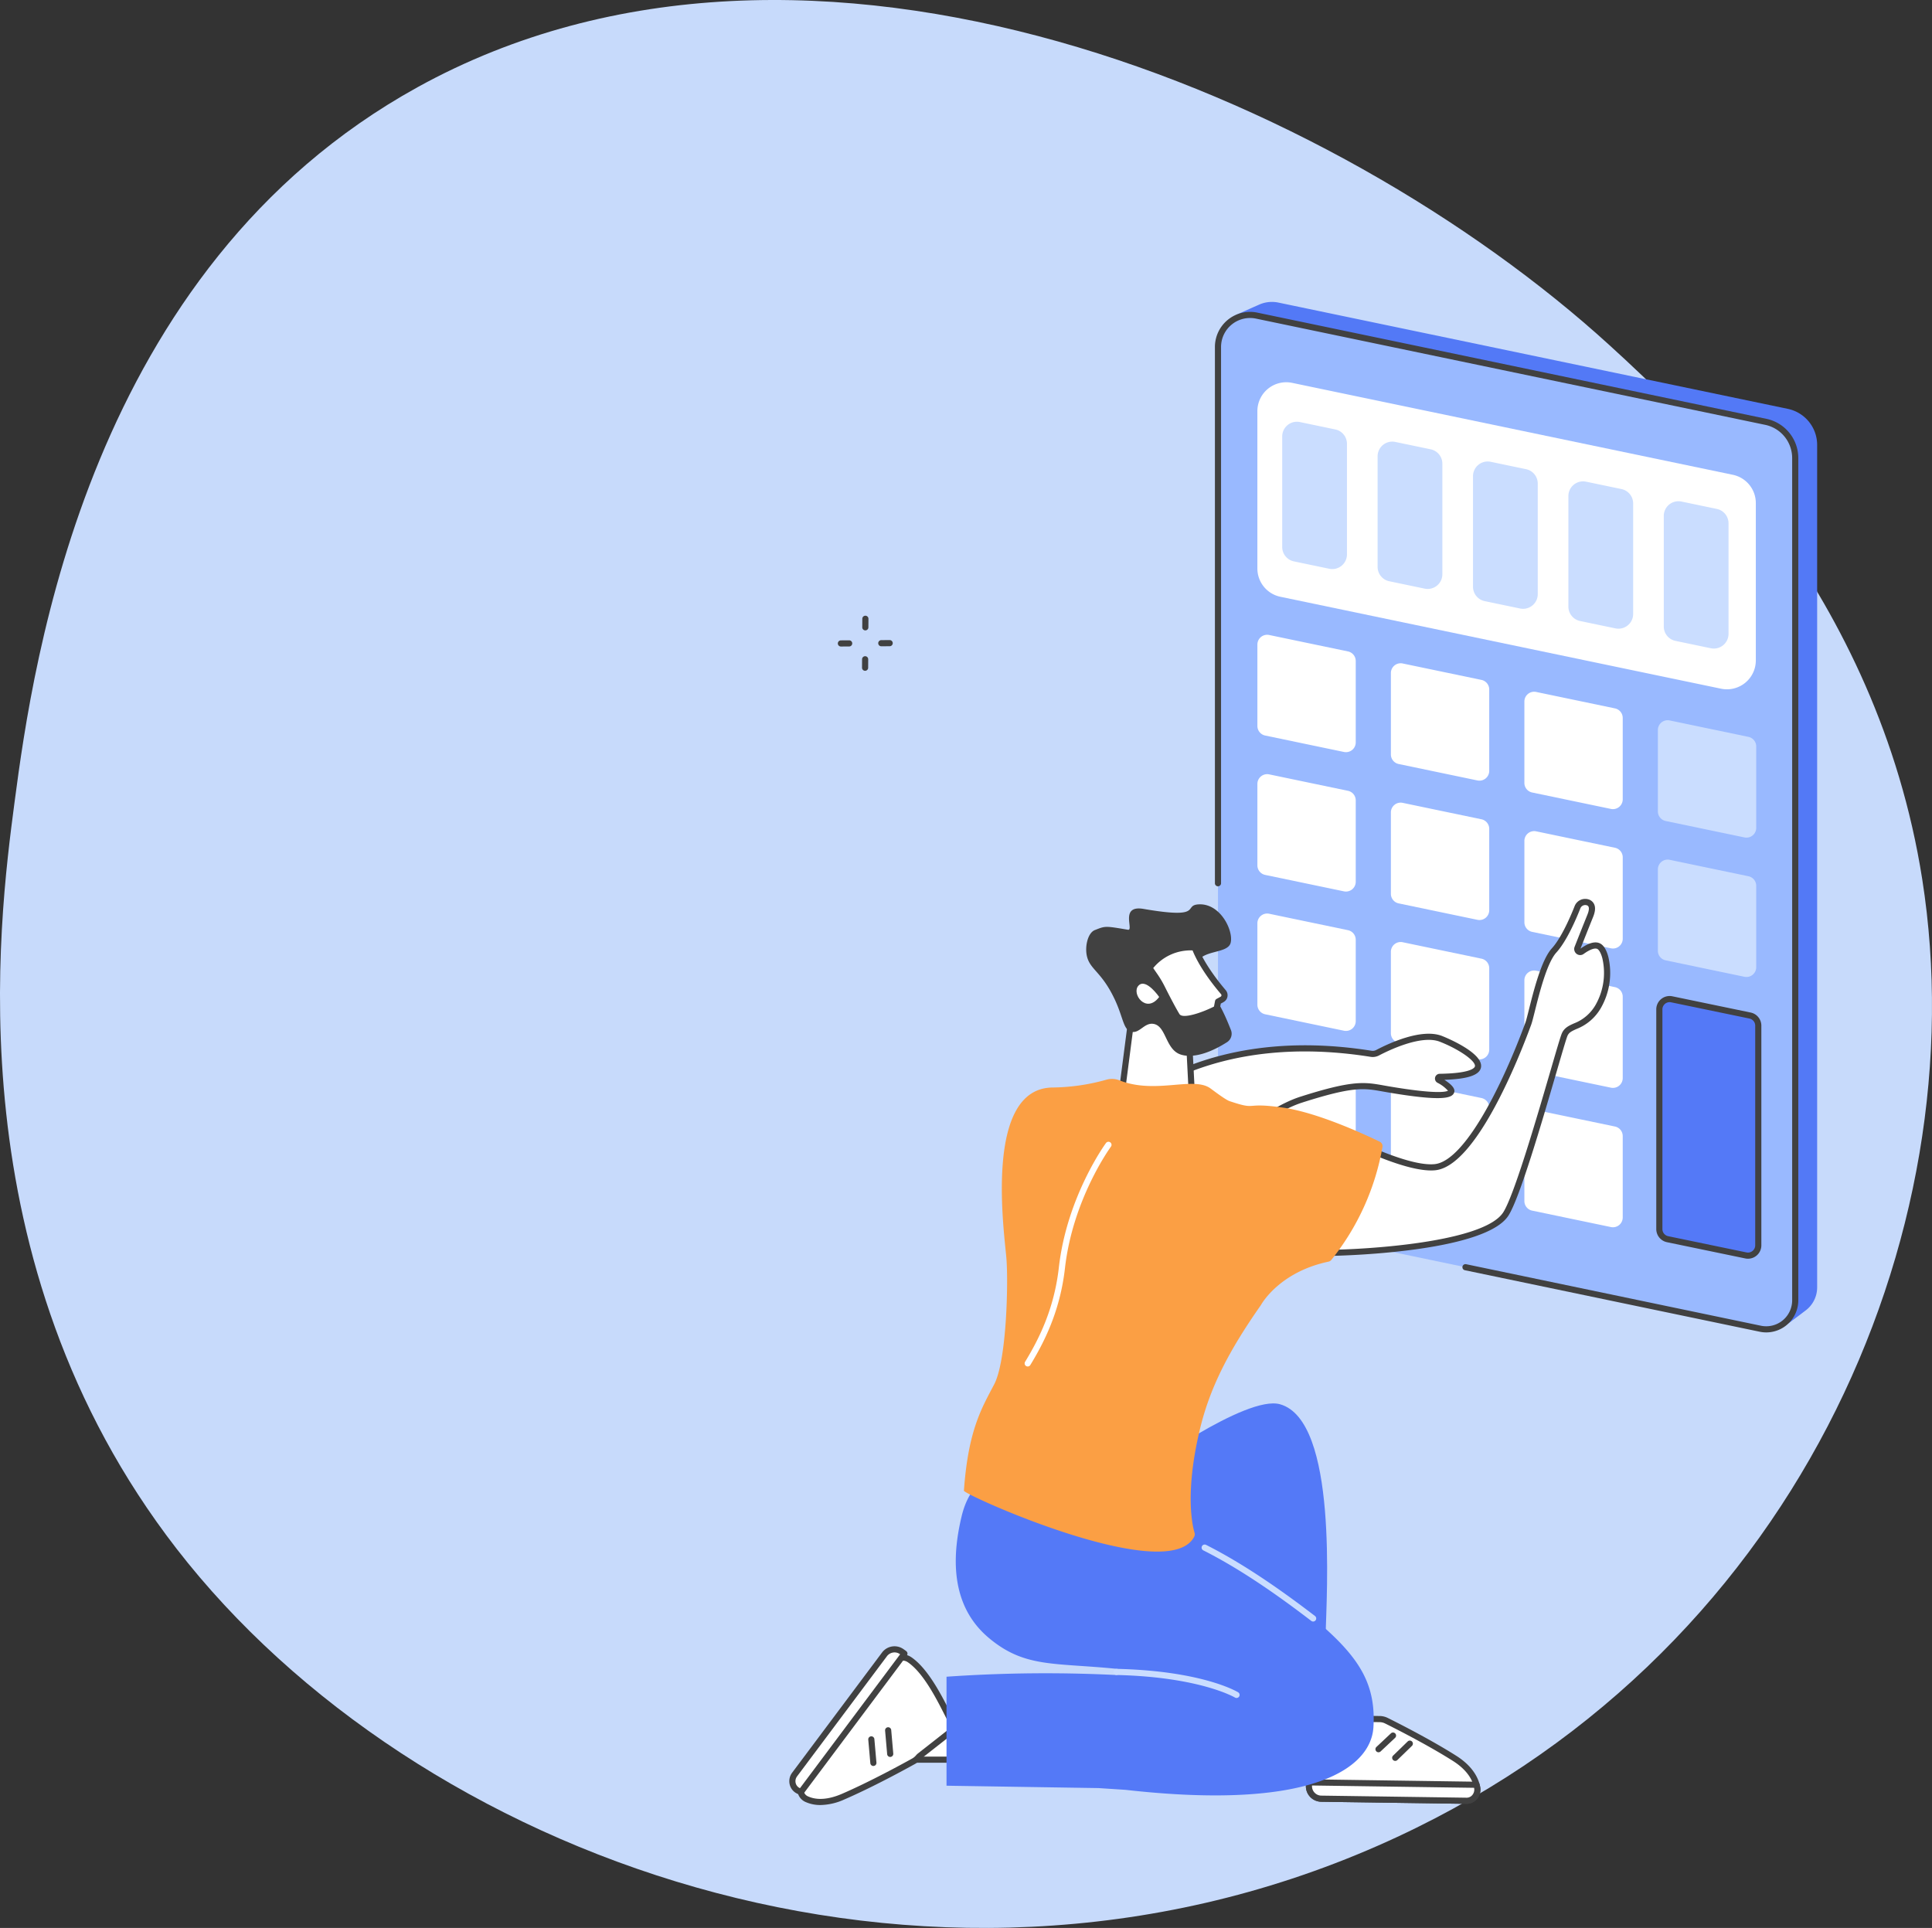
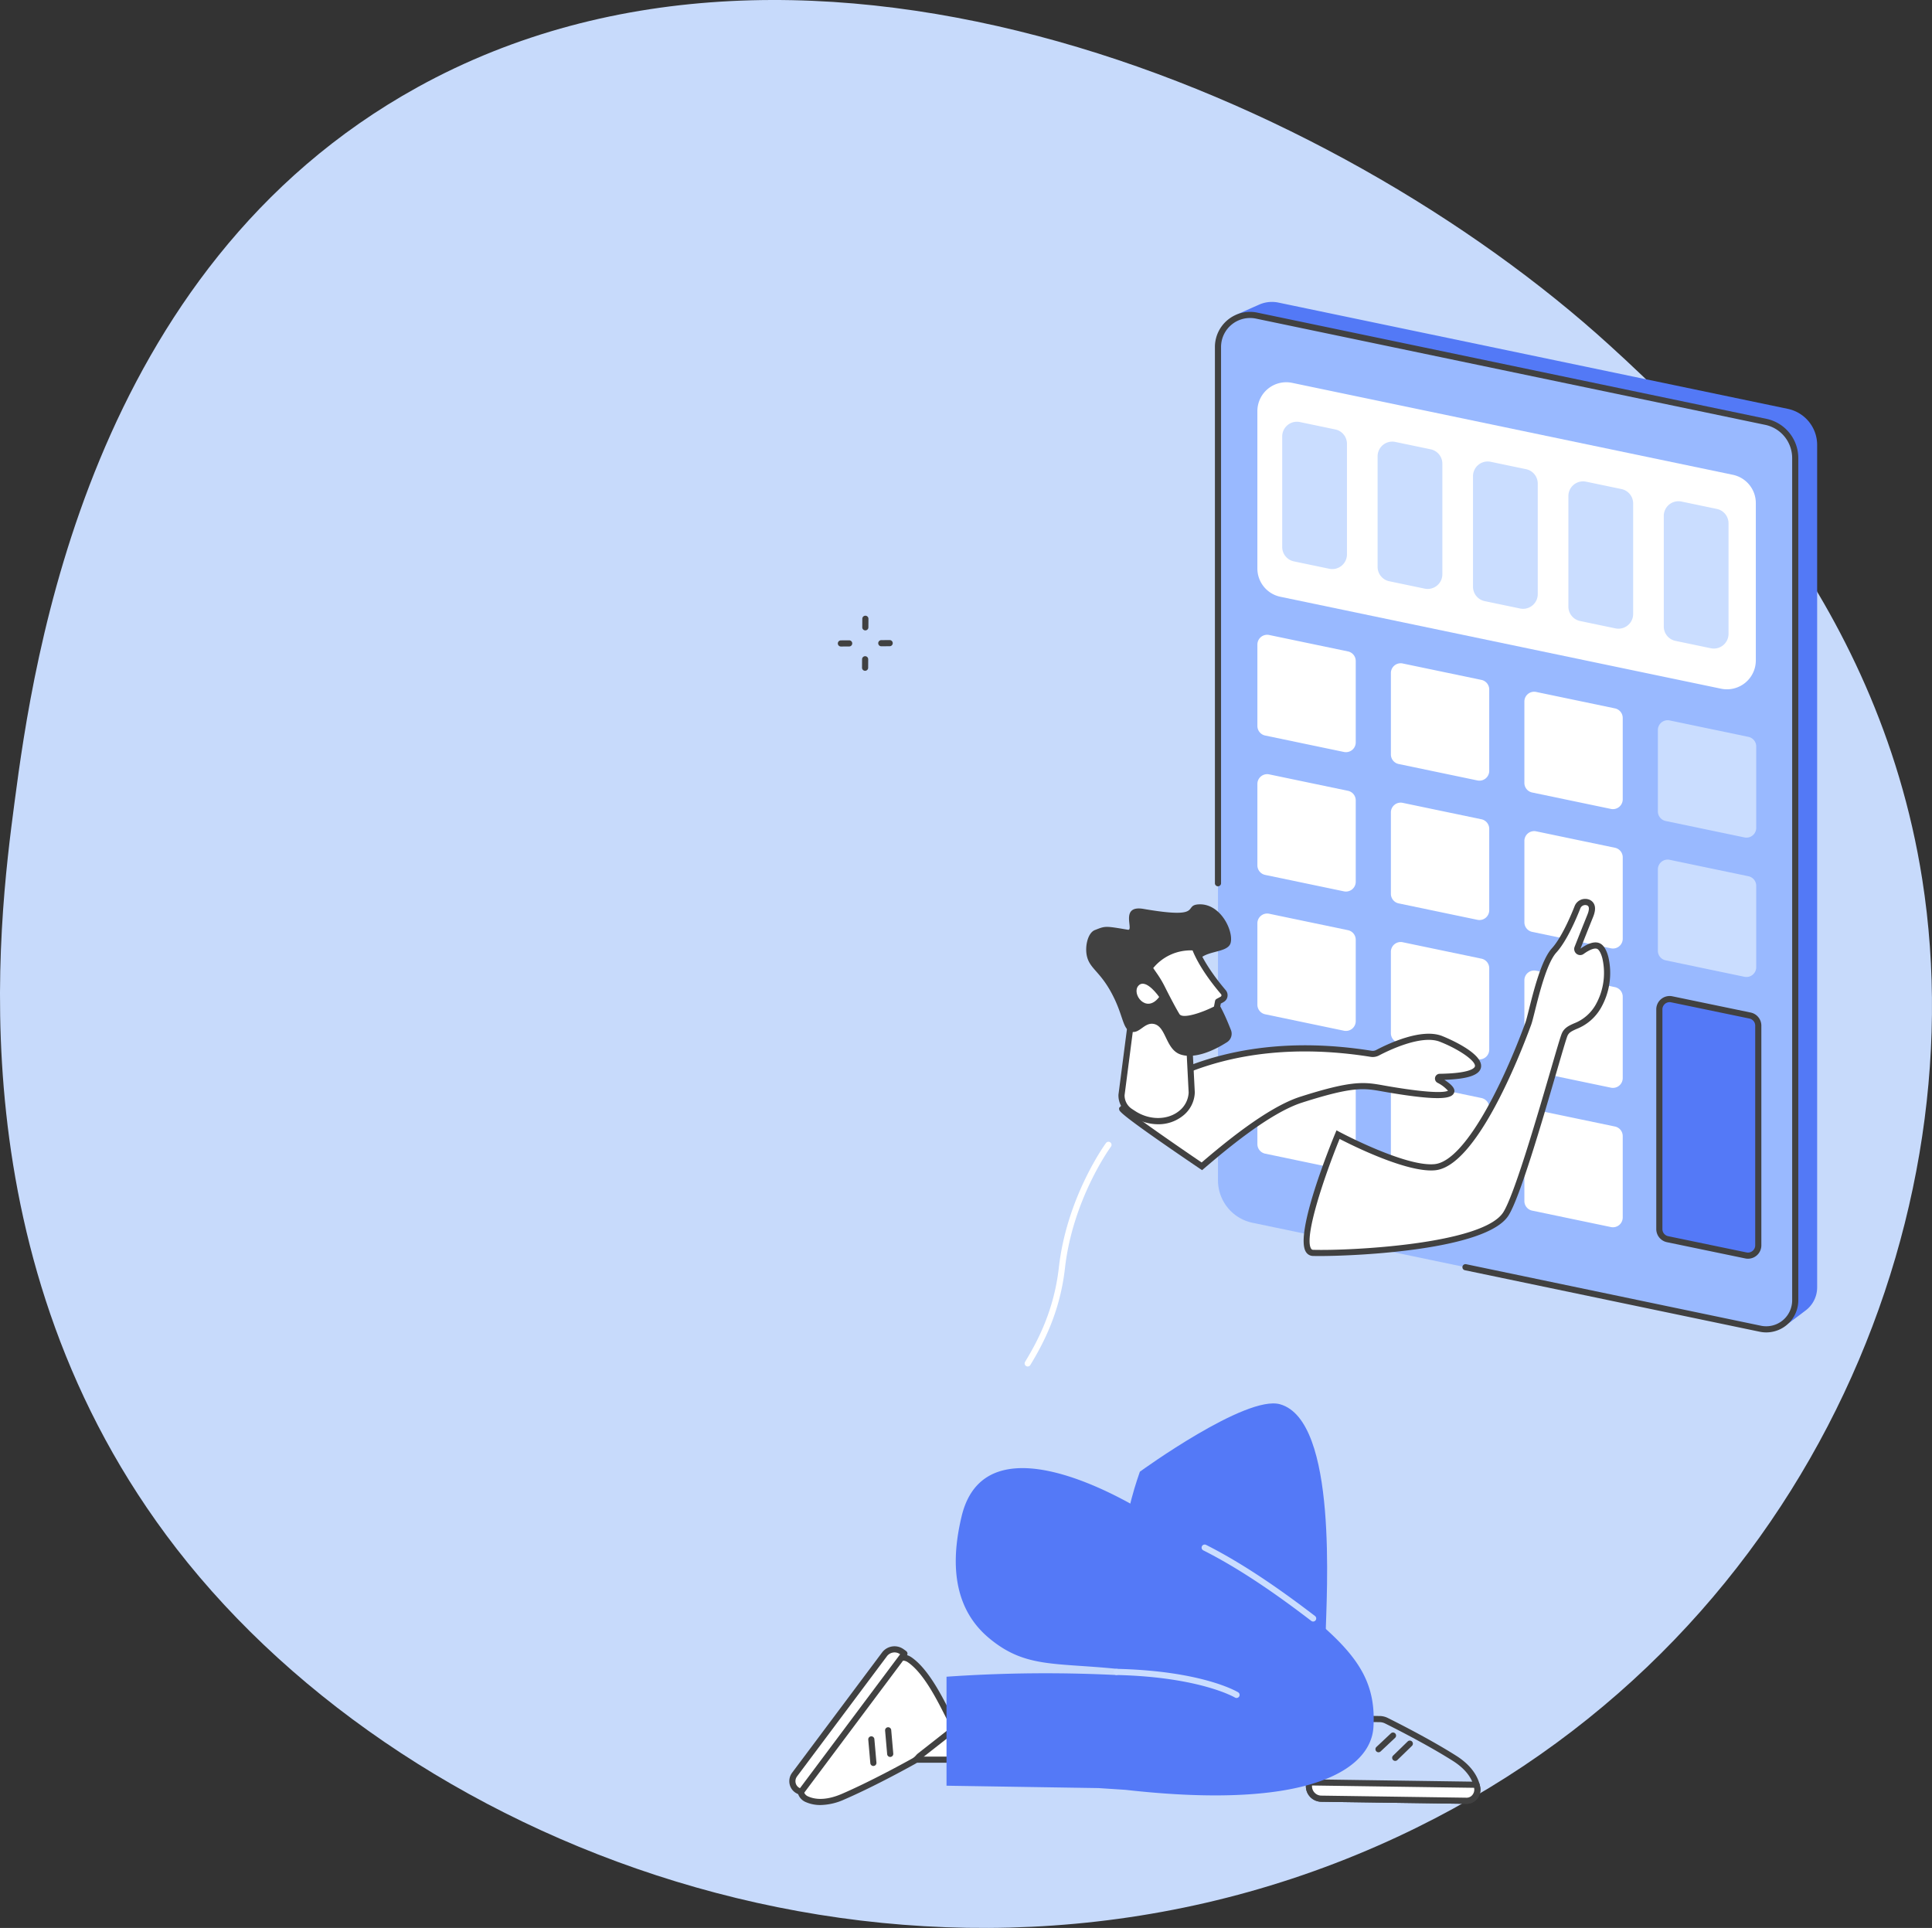
<svg xmlns="http://www.w3.org/2000/svg" width="640.638" height="639.338">
  <rect width="100%" height="100%" fill="#333333" stroke="none" />
  <g data-name="Group 9416">
    <path data-name="Path 6710" d="M138.436 28.931c130.108-71.831 304.414 2.8 395.241 85.526 25.948 23.634 88.863 82.592 103.719 177.088 18.455 117.38-41.952 259.657-180.494 320.514-150.8 66.242-319.409 3.462-398.323-98.441-73.8-95.3-59.032-207.522-53.754-247.612 6.194-47.032 24.611-176.894 133.611-237.075z" fill="#c7dafb" />
    <g data-name="Group 8189">
      <path data-name="Path 6756" d="M590.972 436.316l-168.381-35.13a14.386 14.386 0 01-11.448-14.083V110.769c0-4.2-4.082-4.852-.68-6.6.36-.185 7.211-3.23 7.592-3.373a10.567 10.567 0 015.9-.446l168.873 35.233a12.223 12.223 0 019.727 11.966v279.35a9.576 9.576 0 01-3.945 7.766c-.174.127-5.066 3.836-5.247 3.951-2.023 1.283.185-1.763-2.391-2.3z" fill="#5379f6" />
      <path data-name="Path 6757" d="M583.704 440.623l-168.383-35.13a14.385 14.385 0 01-11.448-14.084V115.077a10.638 10.638 0 0112.811-10.415l168.873 35.232a12.223 12.223 0 019.727 11.966v279.35a9.617 9.617 0 01-11.58 9.413z" fill="#99b9ff" />
      <path data-name="Path 6758" d="M585.684 441.847a10.682 10.682 0 01-2.187-.227l-97.758-20.394a1.018 1.018 0 01.416-1.994l97.757 20.4a8.6 8.6 0 0010.356-8.418V151.86a11.254 11.254 0 00-8.917-10.97l-168.873-35.232a9.621 9.621 0 00-11.585 9.419v177.814a1.018 1.018 0 01-2.036 0V115.077a11.656 11.656 0 0114.037-11.411l168.873 35.232a13.3 13.3 0 0110.537 12.962v279.35a10.642 10.642 0 01-10.618 10.638z" fill="#414141" />
      <g data-name="Group 8188">
        <g data-name="Group 8185">
          <path data-name="Path 6759" d="M570.678 228.381l-146.12-30.485a9.577 9.577 0 01-7.62-9.375v-52.184a9.576 9.576 0 0111.54-9.373l146.12 30.485a9.574 9.574 0 017.62 9.373v52.185a9.575 9.575 0 01-11.54 9.374z" fill="#fff" />
          <g data-name="Group 8184" fill="#caddff">
            <path data-name="Path 6760" d="M440.778 188.612l-11.728-2.448a4.872 4.872 0 01-3.877-4.77v-36.662a4.872 4.872 0 015.867-4.77l11.728 2.446a4.873 4.873 0 013.877 4.77v36.663a4.873 4.873 0 01-5.867 4.771z" />
            <path data-name="Path 6761" d="M472.408 195.2l-11.727-2.446a4.873 4.873 0 01-3.878-4.77v-36.662a4.872 4.872 0 015.868-4.77l11.727 2.446a4.873 4.873 0 013.878 4.77v36.662a4.872 4.872 0 01-5.868 4.77z" />
            <path data-name="Path 6762" d="M504.042 201.791l-11.728-2.446a4.873 4.873 0 01-3.877-4.77v-36.664a4.873 4.873 0 015.867-4.77l11.728 2.448a4.871 4.871 0 013.877 4.77v36.662a4.872 4.872 0 01-5.867 4.77z" />
            <path data-name="Path 6763" d="M535.673 208.382l-11.727-2.446a4.873 4.873 0 01-3.878-4.771v-36.663a4.873 4.873 0 015.868-4.77l11.727 2.446a4.873 4.873 0 013.878 4.77v36.666a4.874 4.874 0 01-5.868 4.768z" />
            <path data-name="Path 6764" d="M567.305 214.971l-11.732-2.443a4.872 4.872 0 01-3.877-4.77v-36.666a4.872 4.872 0 015.867-4.77l11.728 2.446a4.873 4.873 0 013.877 4.77V210.2a4.871 4.871 0 01-5.863 4.771z" />
          </g>
        </g>
        <g data-name="Group 8187">
          <path data-name="Path 6765" d="M445.645 249.364l-26.121-5.449a3.246 3.246 0 01-2.582-3.177V213.75a3.245 3.245 0 013.908-3.177l26.121 5.449a3.246 3.246 0 012.582 3.178v26.987a3.245 3.245 0 01-3.908 3.177z" fill="#fff" />
          <path data-name="Path 6766" d="M489.911 258.809l-26.121-5.45a3.245 3.245 0 01-2.582-3.177v-26.986a3.245 3.245 0 013.908-3.178l26.121 5.45a3.244 3.244 0 012.582 3.177v26.988a3.245 3.245 0 01-3.908 3.176z" fill="#fff" />
          <path data-name="Path 6767" d="M534.177 268.254l-26.121-5.45a3.245 3.245 0 01-2.582-3.177v-26.988a3.245 3.245 0 013.908-3.177l26.121 5.45a3.244 3.244 0 012.582 3.177v26.987a3.246 3.246 0 01-3.908 3.178z" fill="#fff" />
          <path data-name="Path 6768" d="M578.443 277.703l-26.121-5.449a3.247 3.247 0 01-2.582-3.178v-26.991a3.245 3.245 0 013.908-3.177l26.121 5.449a3.247 3.247 0 012.583 3.178v26.987a3.246 3.246 0 01-3.909 3.181z" fill="#caddff" />
          <path data-name="Path 6769" d="M445.645 295.584l-26.121-5.45a3.244 3.244 0 01-2.582-3.177v-26.986a3.246 3.246 0 013.908-3.178l26.121 5.45a3.244 3.244 0 012.582 3.177v26.988a3.245 3.245 0 01-3.908 3.176z" fill="#fff" />
          <path data-name="Path 6770" d="M489.911 305.029l-26.121-5.45a3.246 3.246 0 01-2.582-3.177v-26.988a3.245 3.245 0 013.908-3.177l26.121 5.449a3.246 3.246 0 012.582 3.178v26.987a3.246 3.246 0 01-3.908 3.178z" fill="#fff" />
          <path data-name="Path 6771" d="M534.177 314.474l-26.117-5.449a3.247 3.247 0 01-2.582-3.178V278.86a3.244 3.244 0 013.908-3.177l26.121 5.449a3.245 3.245 0 012.582 3.177v26.988a3.245 3.245 0 01-3.912 3.177z" fill="#fff" />
          <path data-name="Path 6772" d="M578.443 323.915l-26.121-5.45a3.245 3.245 0 01-2.582-3.177v-26.984a3.245 3.245 0 013.908-3.177l26.121 5.45a3.245 3.245 0 012.583 3.177v26.987a3.246 3.246 0 01-3.909 3.174z" fill="#caddff" />
          <path data-name="Path 6773" d="M445.645 341.803l-26.121-5.449a3.246 3.246 0 01-2.582-3.177v-26.988a3.245 3.245 0 013.908-3.177l26.121 5.449a3.246 3.246 0 012.582 3.178v26.987a3.245 3.245 0 01-3.908 3.177z" fill="#fff" />
          <path data-name="Path 6774" d="M489.911 351.248l-26.121-5.45a3.245 3.245 0 01-2.582-3.177v-26.986a3.245 3.245 0 013.908-3.178l26.121 5.45a3.245 3.245 0 012.582 3.177v26.988a3.245 3.245 0 01-3.908 3.176z" fill="#fff" />
          <path data-name="Path 6775" d="M534.177 360.694l-26.121-5.45a3.245 3.245 0 01-2.582-3.177v-26.988a3.245 3.245 0 013.908-3.177l26.121 5.45a3.244 3.244 0 012.582 3.177v26.988a3.246 3.246 0 01-3.908 3.177z" fill="#fff" />
          <path data-name="Path 6776" d="M445.645 388.023l-26.121-5.45a3.244 3.244 0 01-2.582-3.177v-26.988a3.246 3.246 0 013.908-3.178l26.121 5.45a3.244 3.244 0 012.582 3.177v26.988a3.246 3.246 0 01-3.908 3.178z" fill="#fff" />
          <path data-name="Path 6777" d="M489.911 397.469l-26.121-5.45a3.246 3.246 0 01-2.582-3.177v-26.988a3.245 3.245 0 013.908-3.177l26.121 5.449a3.246 3.246 0 012.582 3.178v26.987a3.246 3.246 0 01-3.908 3.178z" fill="#fff" />
          <path data-name="Path 6778" d="M534.177 406.913l-26.121-5.449a3.247 3.247 0 01-2.582-3.178v-26.987a3.244 3.244 0 013.908-3.177l26.121 5.449a3.245 3.245 0 012.582 3.177v26.988a3.245 3.245 0 01-3.908 3.177z" fill="#fff" />
          <g data-name="Group 8186">
            <path data-name="Path 6779" d="M550.225 334.732v72.862a3.415 3.415 0 002.722 3.344l25.979 5.387a3.415 3.415 0 004.109-3.344v-72.866a3.415 3.415 0 00-2.722-3.344l-25.98-5.387a3.416 3.416 0 00-4.108 3.348z" fill="#5479f7" />
            <path data-name="Path 6780" d="M579.627 417.412a4.455 4.455 0 01-.907-.093l-25.979-5.387a4.452 4.452 0 01-3.533-4.341v-72.863a4.433 4.433 0 015.334-4.34l25.979 5.387a4.449 4.449 0 013.532 4.34v72.862a4.434 4.434 0 01-4.426 4.434zm-25.99-85.081a2.4 2.4 0 00-2.393 2.4v72.86a2.407 2.407 0 001.91 2.348l25.979 5.387a2.4 2.4 0 002.884-2.348v-72.863a2.406 2.406 0 00-1.91-2.347l-25.98-5.387a2.41 2.41 0 00-.491-.05z" fill="#414141" />
          </g>
        </g>
      </g>
    </g>
    <g data-name="Group 8229">
      <g data-name="Group 8222">
        <g data-name="Group 8215">
          <path data-name="Path 6827" d="M320.924 583.535h-21.738l7.826-15.31 17.285 1.514z" fill="#fff" />
          <path data-name="Path 6828" d="M320.924 584.557h-21.738a1.018 1.018 0 01-.907-1.482l7.822-15.318a1.018 1.018 0 011-.55l17.284 1.514a1.018 1.018 0 01.9 1.256l-3.373 13.8a1.019 1.019 0 01-.988.78zm-20.074-2.035h19.275l2.9-11.867-15.42-1.352z" fill="#414141" />
        </g>
        <g data-name="Group 8218">
          <g data-name="Group 8216">
            <path data-name="Path 6829" d="M305.003 582.275l9.732-7.64a2.953 2.953 0 00.809-3.757c-1.983-3.36-7.365-16.081-14-20.533a4.146 4.146 0 00-5.611 1.009l-29.787 39.825a3.586 3.586 0 001.279 5.411c2.447 1.145 6.363 1.713 12.132-.781 9.341-4.039 20.039-9.893 23.389-11.758a5.636 5.636 0 001.55-1.269 3.626 3.626 0 01.507-.507z" fill="#fff" />
            <path data-name="Path 6830" d="M272.062 598.575a11.873 11.873 0 01-5.073-1.062 4.5 4.5 0 01-2.462-3 4.663 4.663 0 01.8-3.943l29.787-39.825a5.154 5.154 0 016.993-1.245c5.534 3.71 10.061 12.607 12.766 17.922.627 1.231 1.167 2.294 1.548 2.939a3.965 3.965 0 01-1.057 5.075l-9.732 7.639a2.625 2.625 0 00-.366.367 6.63 6.63 0 01-1.83 1.5c-3.12 1.736-14.036 7.719-23.479 11.8a19.922 19.922 0 01-7.895 1.833zm27.224-47.893a3.178 3.178 0 00-2.542 1.286l-29.787 39.825a2.636 2.636 0 00-.454 2.228 2.47 2.47 0 001.35 1.65c2.972 1.391 6.878 1.116 11.3-.794 9.357-4.046 20.2-9.988 23.3-11.713a4.613 4.613 0 001.27-1.04 4.639 4.639 0 01.657-.647l9.732-7.64a1.945 1.945 0 00.557-2.444c-.409-.693-.937-1.73-1.606-3.044-2.615-5.139-6.992-13.739-12.084-17.154a3.013 3.013 0 00-1.693-.513z" fill="#414141" />
          </g>
          <g data-name="Group 8217">
            <path data-name="Path 6831" d="M265.632 594.199a.045.045 0 01-.049.016 8.317 8.317 0 01-.821-.337 3.587 3.587 0 01-1.279-5.411l29.787-39.82a4.146 4.146 0 015.612-1.009c.339.228.671.467 1 .708a.04.04 0 01.007.057z" fill="#fff" />
            <path data-name="Path 6832" d="M265.578 595.23a1.025 1.025 0 01-.339-.057 10.9 10.9 0 01-.907-.372 4.5 4.5 0 01-2.463-3 4.67 4.67 0 01.8-3.943l29.787-39.825a5.157 5.157 0 016.994-1.245c.351.234.694.483 1.035.734a1.085 1.085 0 01.419.7 1.1 1.1 0 01-.2.792l-34.258 45.792a1.1 1.1 0 01-.868.424zm31.05-47.263a3.178 3.178 0 00-2.542 1.286L264.3 589.077a2.639 2.639 0 00-.454 2.229 2.473 2.473 0 001.35 1.65l.071.033 33.21-44.4-.16-.108a3.011 3.011 0 00-1.689-.514z" fill="#414141" />
          </g>
          <path data-name="Path 6833" d="M295.19 582.633a1.018 1.018 0 01-1.014-.929l-.683-7.8a1.018 1.018 0 112.028-.178l.683 7.8a1.018 1.018 0 01-.925 1.1c-.027.007-.06.007-.089.007z" fill="#414141" />
          <path data-name="Path 6834" d="M289.607 585.629a1.018 1.018 0 01-1.013-.93l-.683-7.8a1.017 1.017 0 112.027-.178l.683 7.8a1.016 1.016 0 01-.924 1.1.817.817 0 01-.09.008z" fill="#414141" />
        </g>
        <g data-name="Group 8221">
          <g data-name="Group 8219">
-             <path data-name="Path 6835" d="M457.506 570.078l-16.451-.236a2.877 2.877 0 00-2.689 1.834c-1.512 3.717-4.608 12.409-4.329 20.7a4.148 4.148 0 003.99 4.1l48.272.692a3.656 3.656 0 003.525-4.377c-.493-2.753-2.277-6.387-7.524-9.708-8.493-5.377-19.189-10.784-22.562-12.458a5.166 5.166 0 00-2.232-.547z" fill="#fff" />
            <path data-name="Path 6836" d="M486.348 598.181h-.064l-48.272-.692a5.158 5.158 0 01-4.991-5.08c-.29-8.583 2.983-17.628 4.4-21.118a3.875 3.875 0 013.646-2.47l16.45.236a6.169 6.169 0 012.672.65c3.141 1.559 14.061 7.071 22.653 12.508 5.705 3.611 7.489 7.643 7.981 10.389a4.8 4.8 0 01-1.059 3.971 4.483 4.483 0 01-3.416 1.606zm-45.332-27.324a1.858 1.858 0 00-1.706 1.2c-1.371 3.369-4.532 12.09-4.254 20.282a3.125 3.125 0 002.986 3.112l48.272.693a2.424 2.424 0 001.9-.887 2.773 2.773 0 00.607-2.294c-.6-3.361-3.045-6.482-7.066-9.027-8.51-5.385-19.349-10.857-22.469-12.406a4.131 4.131 0 00-1.795-.437l-16.451-.237z" fill="#414141" />
          </g>
          <g data-name="Group 8220">
            <path data-name="Path 6837" d="M489.581 591.862a.042.042 0 01.039.031c.082.306.152.606.2.894a3.656 3.656 0 01-3.525 4.377l-48.272-.692a4.147 4.147 0 01-3.988-4.1 29.924 29.924 0 01-.013-1.271.041.041 0 01.041-.041z" fill="#fff" />
            <path data-name="Path 6838" d="M486.347 598.183h-.064l-48.272-.692a5.158 5.158 0 01-4.991-5.08 33.74 33.74 0 01-.013-1.312 1.082 1.082 0 01.326-.741 1.033 1.033 0 01.748-.311l55.515.8a1.1 1.1 0 011.005.792c.088.327.164.656.221.972a4.8 4.8 0 01-1.059 3.971 4.483 4.483 0 01-3.416 1.601zm-51.3-6.085c0 .082 0 .164.007.245a3.125 3.125 0 002.986 3.112l48.272.693a2.424 2.424 0 001.9-.887 2.774 2.774 0 00.607-2.294l-.019-.1z" fill="#414141" />
          </g>
          <path data-name="Path 6839" d="M457.11 581.081a1.018 1.018 0 01-.7-1.76l4.825-4.531a1.018 1.018 0 011.393 1.484l-4.825 4.531a1.014 1.014 0 01-.693.276z" fill="#414141" />
          <path data-name="Path 6840" d="M462.648 583.943a1.019 1.019 0 01-.71-1.749l4.839-4.7a1.018 1.018 0 011.419 1.461l-4.838 4.7a1.017 1.017 0 01-.71.288z" fill="#414141" />
        </g>
        <path data-name="Path 6841" d="M377.97 488.051c0-.007 0 0 .006-.009.459-.347 35.225-25.531 46.465-22.37 19.216 5.4 15.474 62.534 15.077 77.644-.388 14.712-63.267-30.744-65.419-34.616-2.129-3.832 3.739-20.29 3.871-20.649z" fill="#5479f7" />
        <path data-name="Path 6842" d="M438.878 539.51q.1.083.188.167c12.047 10.756 17.211 19.362 16.35 33.13-.842 13.461-20.19 27.745-82.172 20.736l-8.975-.586-50.411-.787v-36.142a471.644 471.644 0 0156.283-.562c1.283.061 1.529-1.911.252-2.041-20.87-2.118-30.581-.258-42.5-10.257-13.338-11.187-11.923-28.19-9.035-40.3 8.429-35.351 61.053-1.161 61.419-1.073.106.061 7.122 4.135 16.384 9.729z" fill="#5479f7" />
        <path data-name="Path 6843" d="M410.029 563.076a1.013 1.013 0 01-.525-.146c-.114-.069-11.679-6.831-39.262-7.475a1.018 1.018 0 11.049-2.035c28.211.658 39.787 7.477 40.266 7.768a1.019 1.019 0 01-.528 1.889z" fill="#caddff" />
        <path data-name="Path 6844" d="M435.43 537.726a1.02 1.02 0 01-.618-.209c-8.812-6.739-22.114-16.5-35.82-23.4a1.018 1.018 0 01.916-1.818c13.859 6.98 27.265 16.811 36.142 23.6a1.018 1.018 0 01-.62 1.826z" fill="#caddff" />
      </g>
      <g data-name="Group 8228">
        <g data-name="Group 8223">
          <path data-name="Path 6845" d="M372.135 367.774c6.132-5.954 33.267-26.157 82.479-18.322a3.508 3.508 0 002.191-.352c3.383-1.778 14.5-7.148 21.006-4.6 7.521 2.949 23.651 12.258-.406 12.6a.565.565 0 00-.279 1.052c1.911 1.127 4.527 2.893 4.07 3.883-1.072 2.315-13.578.445-20.945-.81s-10.218-2.494-28.771 3.432c-11.426 3.65-26.788 16.866-32.956 22.11 0 .001-27.057-18.346-26.389-18.993z" fill="#fff" />
          <path data-name="Path 6846" d="M398.594 388.049l-.641-.434c-26.7-18.112-26.792-19.115-26.844-19.714l-.042-.483.359-.374c2.886-2.8 29.746-27.13 83.349-18.6a2.471 2.471 0 001.557-.247c4.33-2.276 15.124-7.283 21.853-4.644.563.221 13.8 5.472 12.9 10.408-.463 2.55-4.331 3.871-12.134 4.124 2.783 1.812 3.737 3.152 3.17 4.38-.785 1.7-4 2.841-22.041-.233-.542-.093-1.061-.186-1.564-.275-6.3-1.123-9.774-1.742-26.726 3.674-10.97 3.5-25.826 16.145-32.169 21.544zm-25.05-20.2c2.943 2.524 16.146 11.689 24.911 17.644 6.521-5.548 21.446-18.2 32.716-21.8 17.434-5.569 21.3-4.879 27.7-3.738.5.088 1.011.18 1.549.272 15.706 2.676 19.028 1.872 19.722 1.469a11.974 11.974 0 00-3.535-2.661 1.583 1.583 0 01.783-2.947c10.724-.153 11.62-2.1 11.69-2.488.318-1.75-5.231-5.634-11.641-8.148-6.111-2.4-16.977 2.878-20.161 4.553a4.5 4.5 0 01-2.825.455c-49.653-7.908-75.758 12.741-80.909 17.39zm-1.408-.077l.708.73z" fill="#414141" />
        </g>
        <g data-name="Group 8224">
          <path data-name="Path 6847" d="M443.685 376.262s22.056 11.813 32.135 10.8c14.185-1.426 29.87-44.657 30.965-47.63s4.158-19.436 8.535-24.239c3.318-3.641 6.436-10.965 7.75-14.294a2.751 2.751 0 013.351-1.679c1.2.391 2.094 1.525.891 4.5a1348.797 1348.797 0 00-4.223 10.6.975.975 0 001.441 1.2c1.839-1.328 4.159-2.549 5.673-1.7 2.846 1.6 4.377 12.348-.218 19.894s-9.645 5.774-11.178 9.433-14.244 51.18-19.467 59.4c-7.51 11.819-56.045 13.16-63.924 12.931s8.269-39.216 8.269-39.216z" fill="#fff" />
          <path data-name="Path 6848" d="M437.497 416.521c-.852 0-1.562-.009-2.11-.024a2.783 2.783 0 01-2.343-1.324c-3.9-6.02 8.3-35.907 9.7-39.3l.431-1.038.99.531c.218.116 21.888 11.654 31.554 10.681 9.858-.992 22.352-25.842 30.057-46.823l.053-.146c.253-.69.647-2.259 1.144-4.246 1.547-6.183 4.136-16.533 7.595-20.327 3.244-3.558 6.364-10.963 7.555-13.982a3.759 3.759 0 014.614-2.273 3 3 0 011.86 1.58c.5 1.073.388 2.468-.341 4.268-1.389 3.43-3.031 7.578-4.18 10.49 2.81-1.994 5.038-2.551 6.626-1.657 1.418.8 2.2 2.8 2.6 4.34a23.378 23.378 0 01-2.445 16.971 16 16 0 01-8.088 6.983c-1.659.744-2.547 1.185-3.02 2.313-.42 1-1.838 5.866-3.634 12.022-4.826 16.55-12.12 41.561-15.913 47.529-7.282 11.462-50.206 13.432-62.705 13.432zm6.706-38.833c-5.105 12.521-11.88 32.626-9.45 36.379a.769.769 0 00.693.395c11.939.347 56.255-1.789 63.035-12.46 3.638-5.725 11.174-31.567 15.677-47.007 1.884-6.46 3.245-11.129 3.709-12.238.806-1.923 2.39-2.633 4.066-3.384a14.047 14.047 0 007.181-6.185 21.523 21.523 0 002.214-15.4c-.489-1.872-1.16-2.818-1.625-3.079-.827-.466-2.5.131-4.578 1.635a1.946 1.946 0 01-2.348-.038 2.022 2.022 0 01-.635-2.361c1.151-2.921 2.818-7.133 4.226-10.609.652-1.614.52-2.35.382-2.646a.956.956 0 00-.646-.5 1.744 1.744 0 00-2.089 1.086c-1.53 3.879-4.6 10.935-7.944 14.606-3.113 3.415-5.624 13.452-7.124 19.449-.532 2.126-.916 3.662-1.207 4.455l-.053.145c-4.021 10.949-18.2 46.782-31.765 48.146-9.14.919-27.23-8.069-31.715-10.391z" fill="#414141" />
        </g>
        <g data-name="Group 8227">
          <g data-name="Group 8225">
            <path data-name="Path 6849" d="M371.884 363.113l4.1-31.672 18.06 8.883 1.125 22.013a9.268 9.268 0 01-3.636 6.938c-4.461 3.535-10.881 3.138-15.64.041l-1.1-.719a6.421 6.421 0 01-2.909-5.484z" fill="#fff" />
            <path data-name="Path 6850" d="M384.027 372.823a15.986 15.986 0 01-8.686-2.657l-1.1-.717a7.4 7.4 0 01-3.372-6.352c0-.038 0-.077.008-.115l4.1-31.673a1.018 1.018 0 011.459-.783l18.06 8.882a1.02 1.02 0 01.568.863l1.124 22.012a10.271 10.271 0 01-4.063 7.82 12.948 12.948 0 01-8.098 2.72zm-11.125-9.641a5.38 5.38 0 002.448 4.561l1.1.718c4.677 3.046 10.62 3.051 14.452.015a8.327 8.327 0 003.25-6.146l-1.093-21.358-16.247-7.992z" fill="#414141" />
          </g>
          <path data-name="Path 6851" d="M397.454 299.902c-5.322.3 1.938 4.988-18.261 1.51-8.044-1.385-3.081 7.266-5.169 6.913-7.71-1.306-7.446-1.27-10.983.106-2.343.912-3.414 5.547-2.586 8.823 1.093 4.325 4.841 5.046 9.089 13.962 2.984 6.262 2.876 10.286 5.592 10.939 2.747.659 4.3-3.109 7.352-2.616 3.952.639 3.941 7.368 7.981 9.7 2.546 1.468 8.109 1.648 16.4-3.631a3.33 3.33 0 001.3-4.041c-.758-1.9-1.73-4.3-2.849-6.511-5.335-10.544-9.53-12.586-8.432-15.6 1.684-4.62 10.223-3.059 11.187-6.806 1.003-3.896-3.334-13.158-10.621-12.748z" fill="#414141" />
          <g data-name="Group 8226">
            <path data-name="Path 6852" d="M381.129 320.98l1.83 2.655a32.856 32.856 0 012.32 3.917c1.279 2.547 3.513 6.912 4.951 9.261 2.111 3.45 13.22-2.331 13.22-2.331l.447-2.331 1.288-.7a1.636 1.636 0 00.621-.569 1.576 1.576 0 00-.142-1.852c-2.351-2.753-7.311-8.97-9.5-14.812a17.1 17.1 0 00-15.035 6.762z" fill="#fff" />
            <path data-name="Path 6853" d="M392.911 338.908a3.861 3.861 0 01-3.549-1.567c-1.469-2.4-3.759-6.878-4.993-9.335a32.06 32.06 0 00-2.247-3.8l-1.831-2.655a1.02 1.02 0 01.031-1.2 17.986 17.986 0 0115.985-7.153 1.019 1.019 0 01.813.651c2.164 5.781 7.238 12.071 9.319 14.507a2.6 2.6 0 01.236 3.043 2.653 2.653 0 01-1 .932l-.867.475-.356 1.86a1.013 1.013 0 01-.53.711c-1.436.754-7.052 3.531-11.011 3.531zm-10.514-17.885l1.4 2.032a34.023 34.023 0 012.391 4.037c1.22 2.428 3.48 6.849 4.91 9.186 1.016 1.665 7.15-.323 11.446-2.48l.353-1.843a1.019 1.019 0 01.511-.7l1.288-.7a.658.658 0 00.24-.206.559.559 0 00-.045-.662c-2.581-3.021-7.157-8.836-9.444-14.513a16.015 16.015 0 00-13.05 5.853z" fill="#414141" />
          </g>
          <path data-name="Path 6854" d="M384.374 330.61s-4.393-6.389-6.859-3.76 2.546 9.543 6.859 3.76z" fill="#fff" />
        </g>
-         <path data-name="Path 6855" d="M333.727 417.399c.637 8.162.081 33.756-4.067 41.688-4.112 7.863-8.6 15.114-10.035 35.247-.1 1.34 67.9 31.9 76.369 15.247a1.688 1.688 0 00.124-1.247c-.741-2.463-3.245-13.229 1.686-34.045 3.322-14.027 9.593-26.212 20.26-41.44a1.531 1.531 0 00.082-.13c.5-.885 6.532-10.985 22.365-14.331a1.638 1.638 0 00.923-.546 82.538 82.538 0 0016.988-37.49 1.647 1.647 0 00-.907-1.747c-4.284-2.086-20.235-9.572-31.9-11.273-13.59-1.982-8.2 1.079-17.911-2.183-1.346-.453-5.382-3.53-6.3-4.2-5.688-4.152-18.259 2.064-30.23-2.7a6.722 6.722 0 00-4.388-.175 68.525 68.525 0 01-17.573 2.559c-23.242.019-16.135 48.407-15.486 56.766z" fill="#fb9f44" />
        <path data-name="Path 6856" d="M340.781 453.149a1.018 1.018 0 01-.869-1.548c4.38-7.2 9.613-17.264 11.2-31.295 2.666-23.543 15.485-41.07 15.614-41.244a1.018 1.018 0 111.636 1.211c-.125.171-12.624 17.281-15.226 40.263-1.632 14.424-7 24.744-11.484 32.122a1.017 1.017 0 01-.871.491z" fill="#fff" />
      </g>
    </g>
    <g data-name="Group 8232" fill="#414141">
      <path data-name="Path 6865" d="M286.937 209.048h-.007a1.018 1.018 0 01-1.011-1.024l.016-2.8a1.018 1.018 0 112.035.012l-.016 2.8a1.017 1.017 0 01-1.017 1.012z" />
      <path data-name="Path 6866" d="M286.859 222.446h-.006a1.019 1.019 0 01-1.012-1.024l.016-2.8a1.018 1.018 0 011.018-1.012h.006a1.018 1.018 0 011.011 1.024l-.015 2.8a1.018 1.018 0 01-1.018 1.012z" />
      <path data-name="Path 6867" d="M278.808 214.395a1.018 1.018 0 01-.006-2.035l2.8-.016h.006a1.018 1.018 0 01.007 2.035l-2.8.016z" />
      <path data-name="Path 6868" d="M292.206 214.316a1.019 1.019 0 01-.006-2.037l2.8-.016h.006a1.018 1.018 0 01.006 2.036l-2.8.016z" />
    </g>
  </g>
</svg>